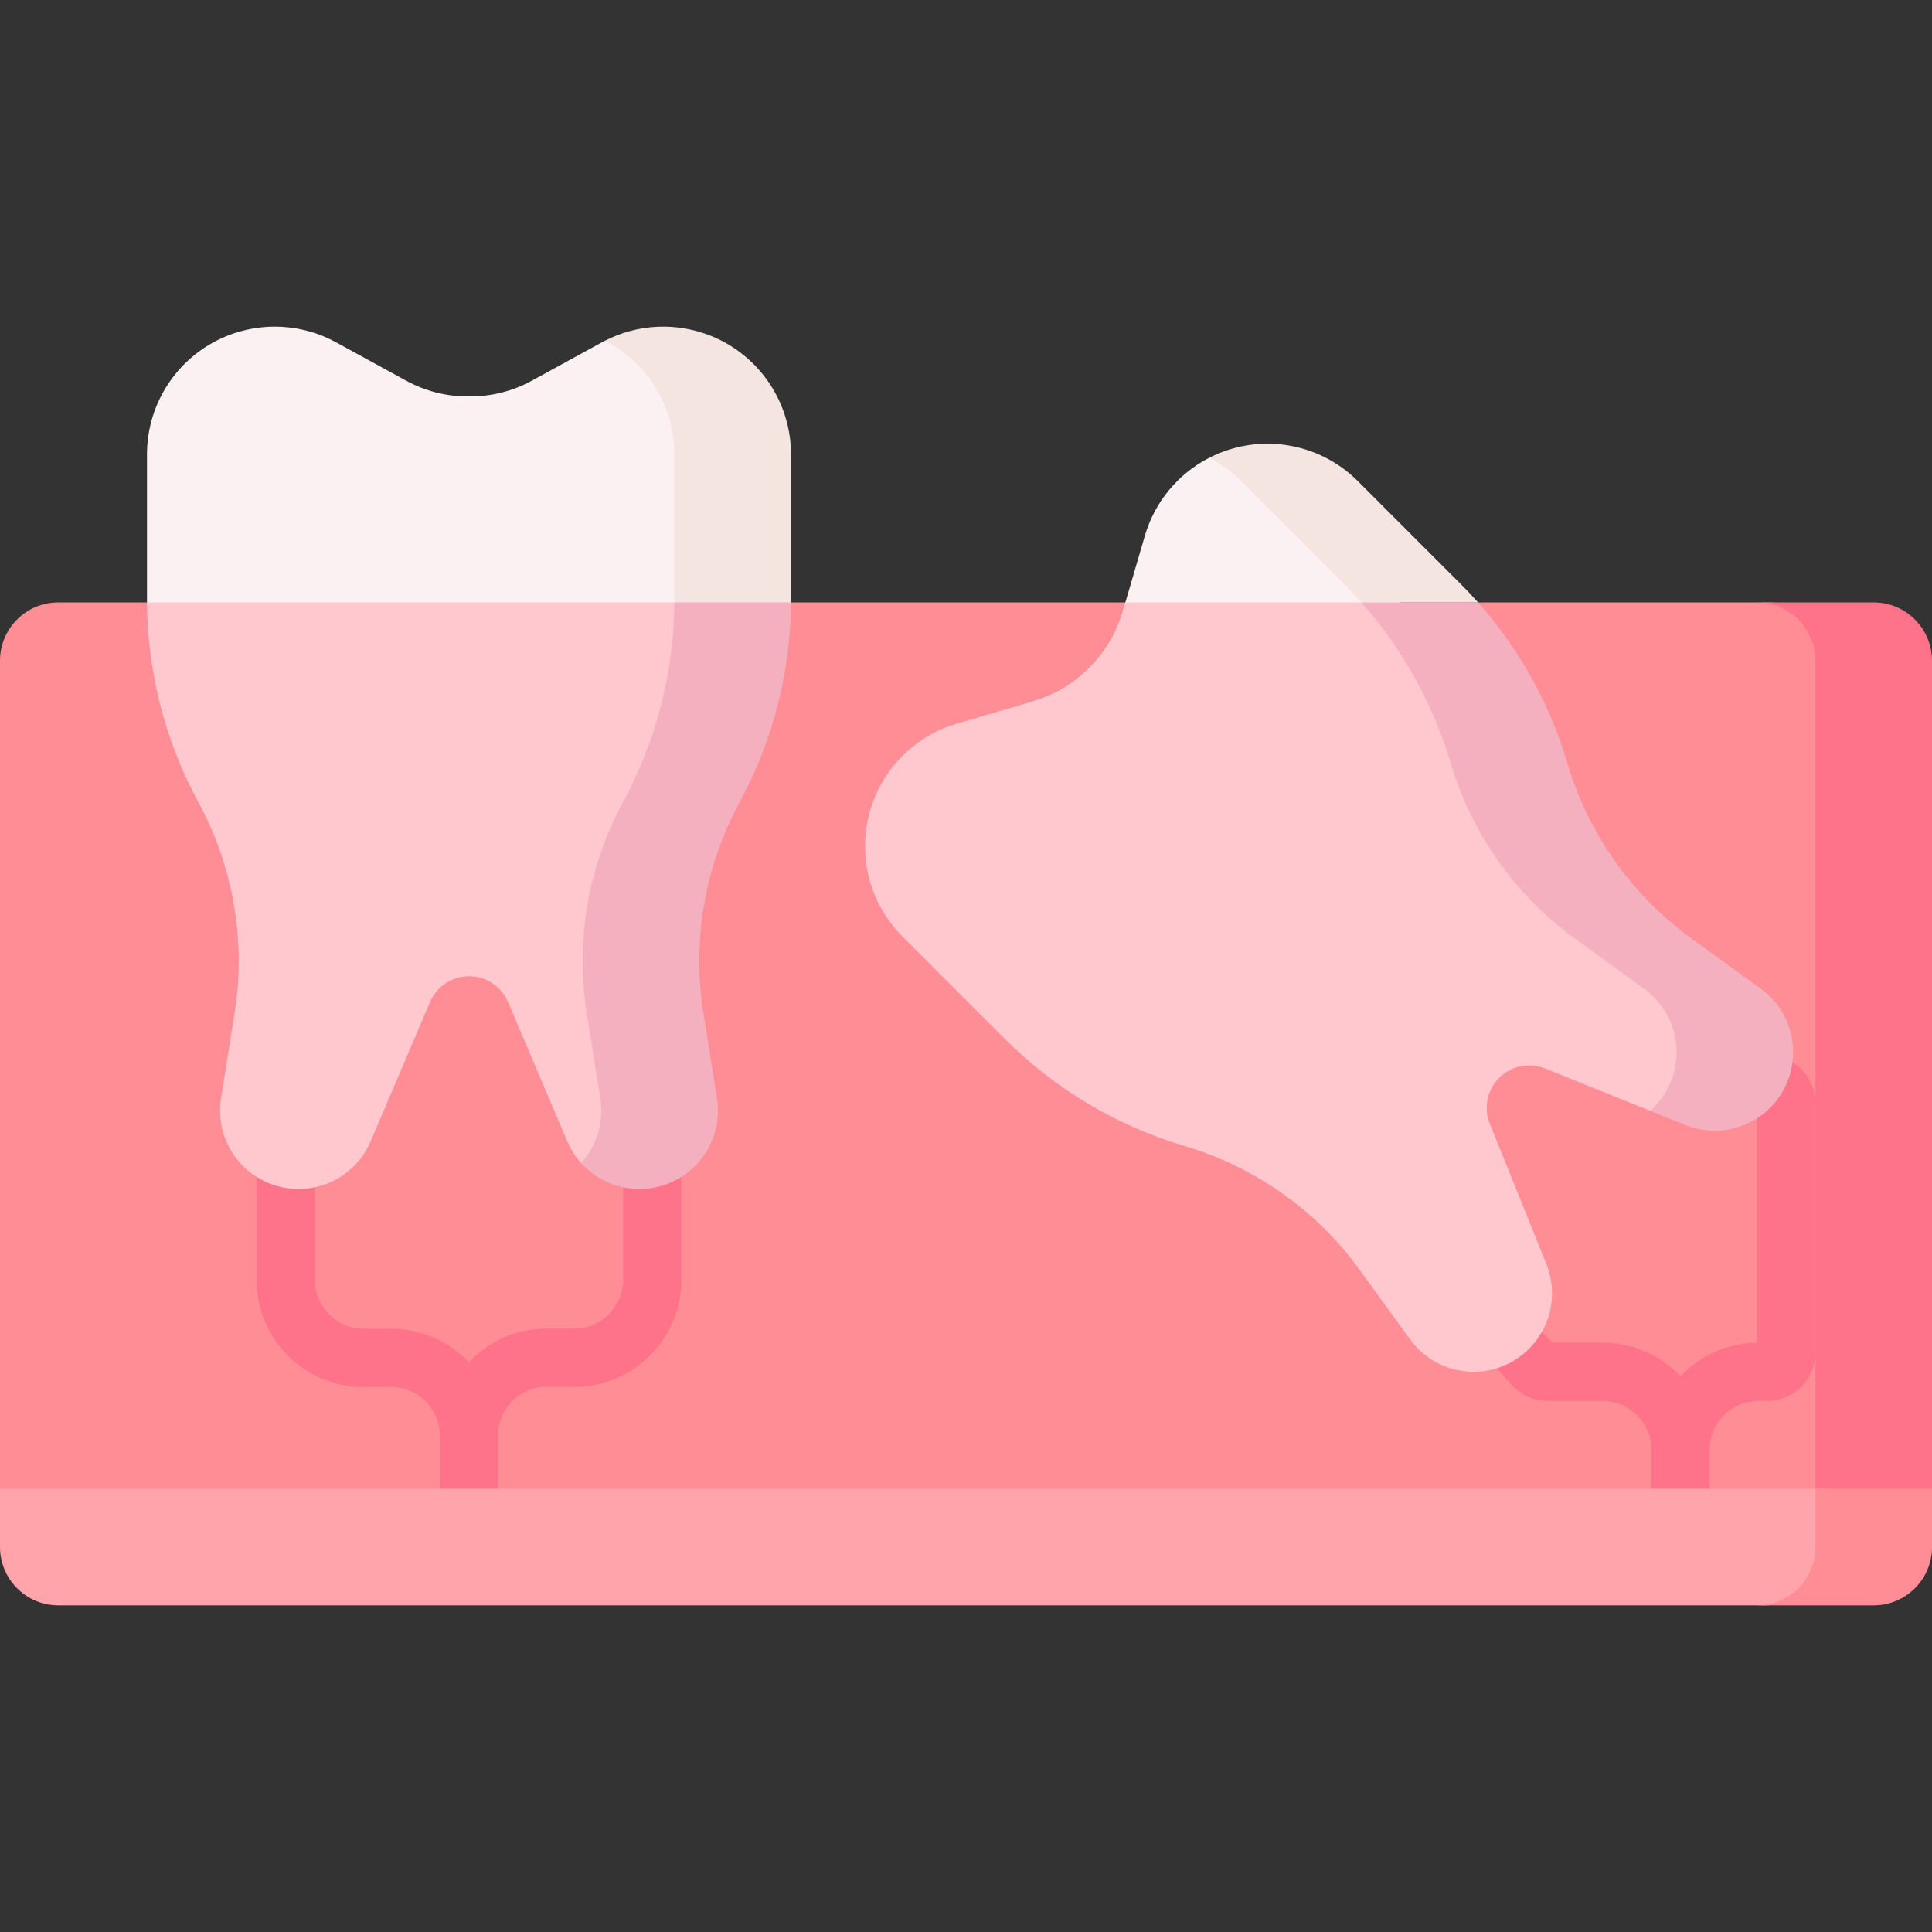
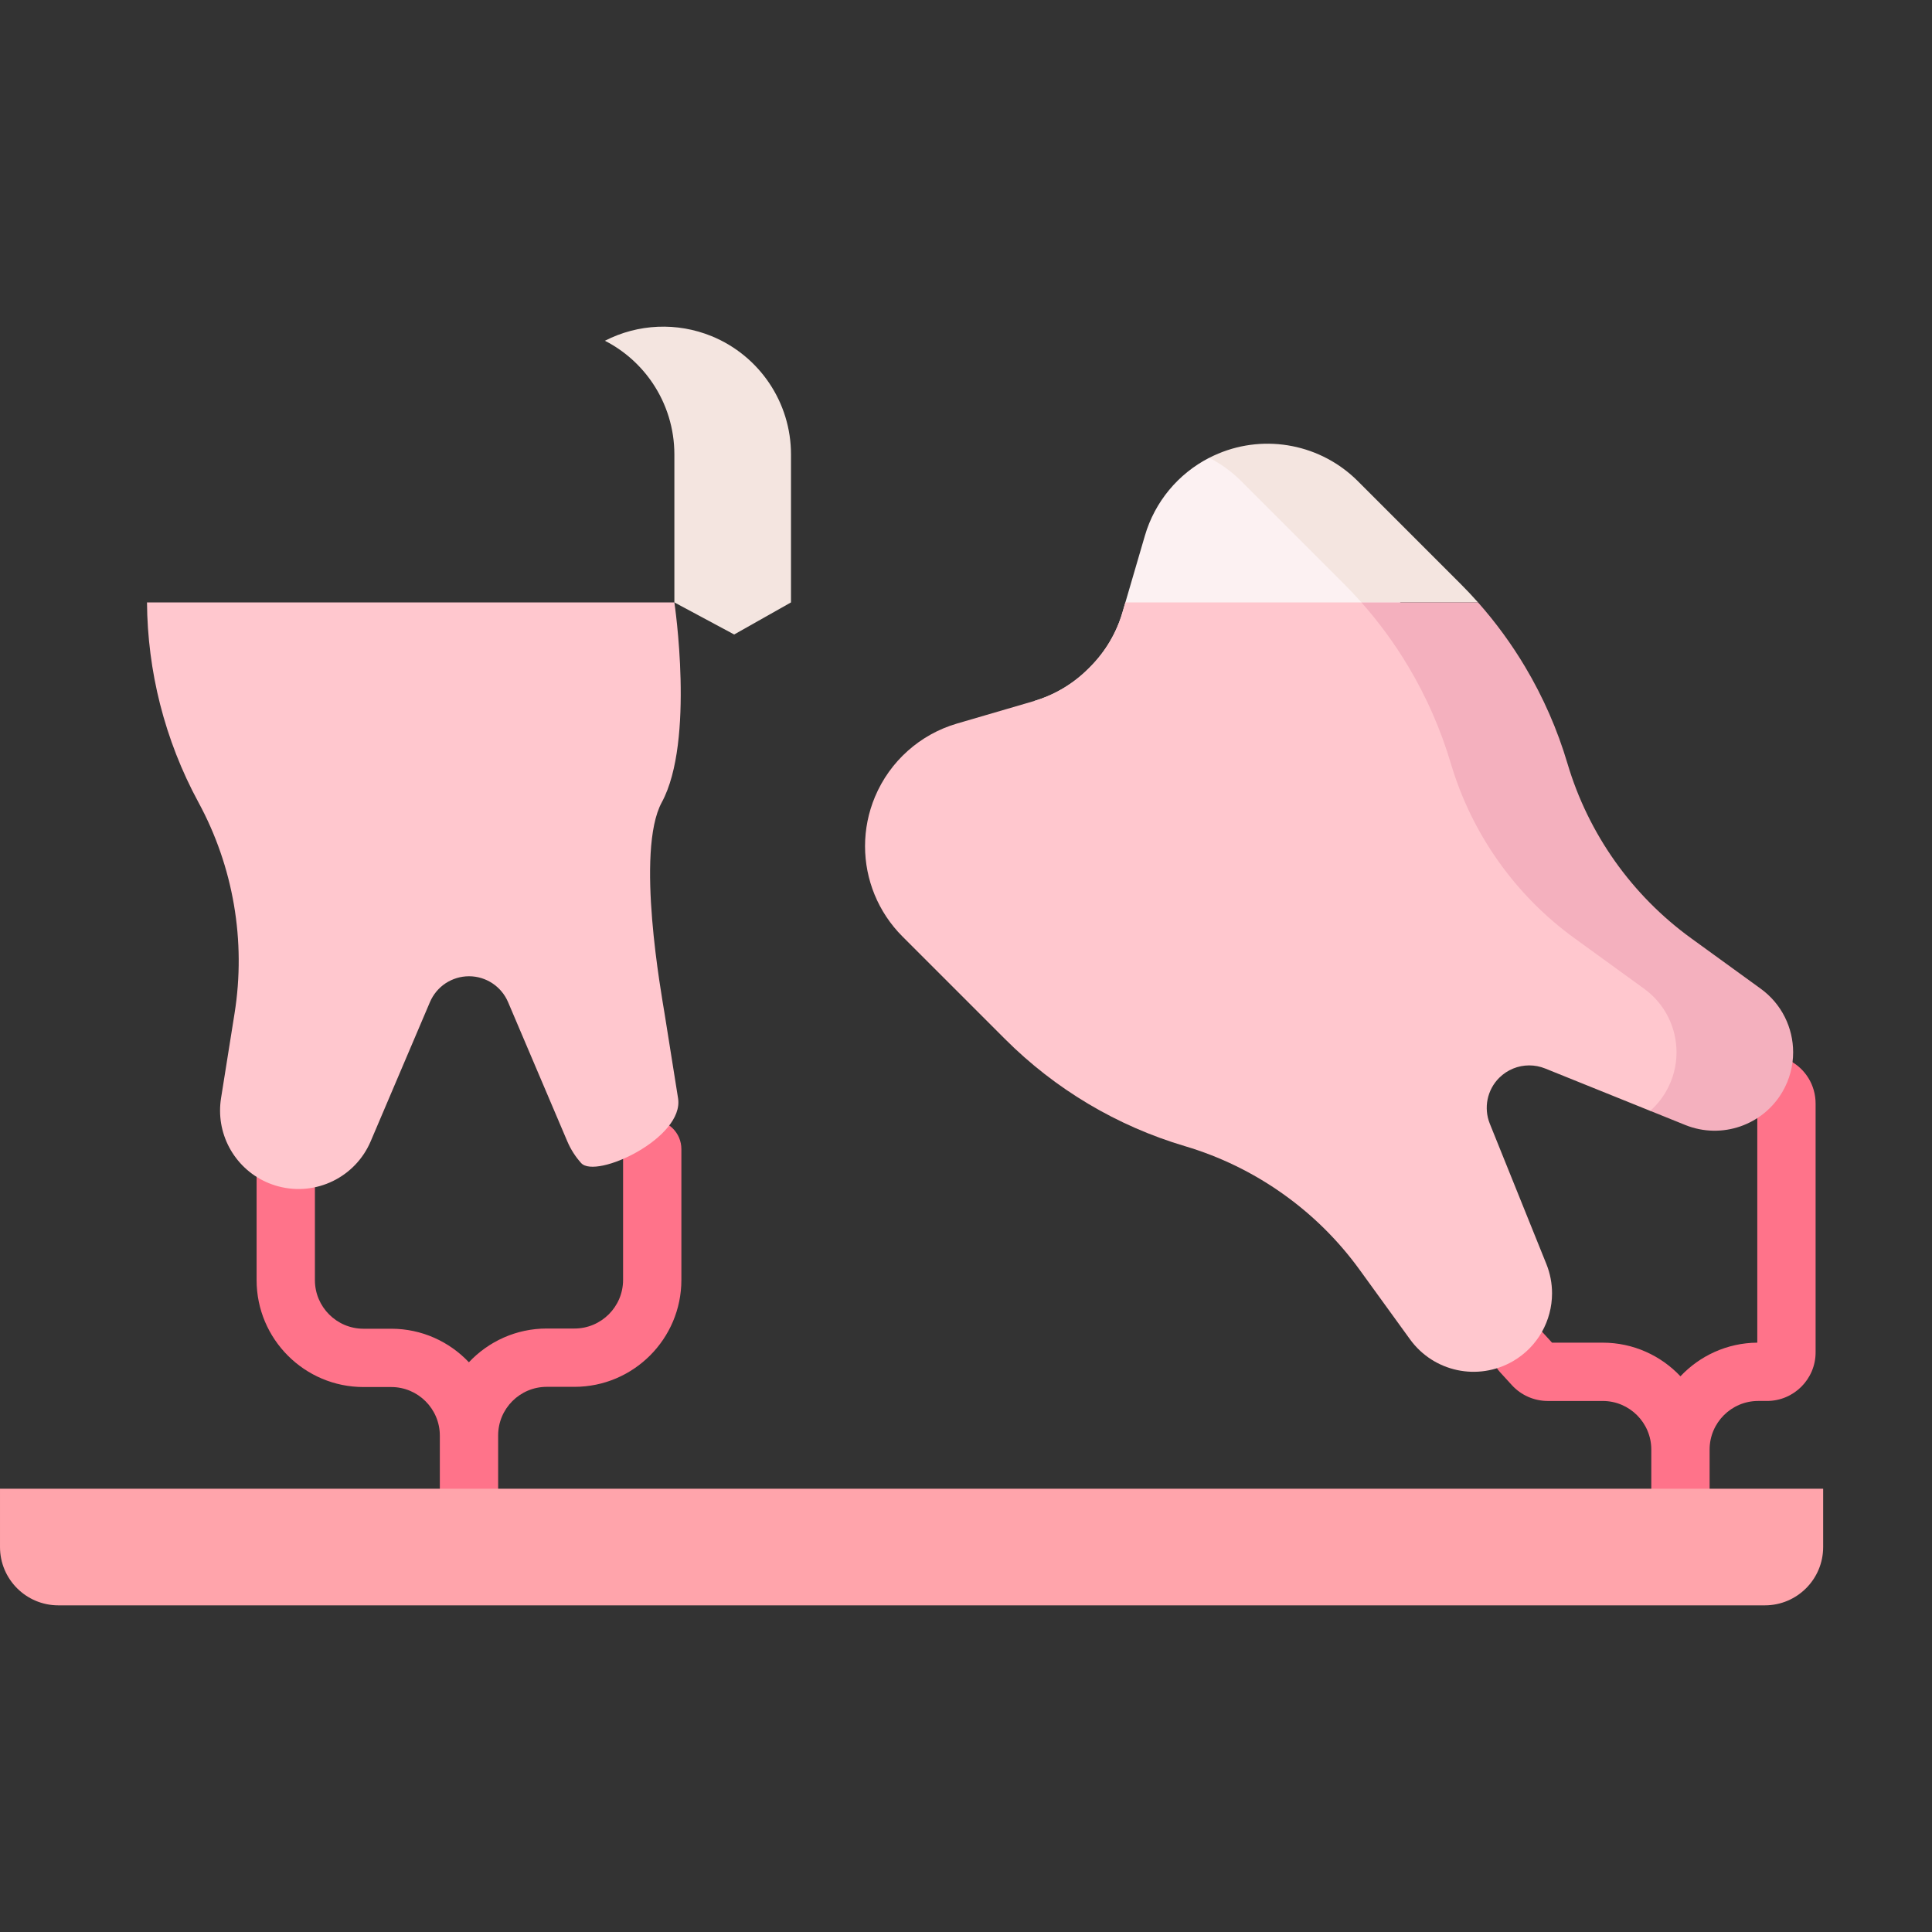
<svg xmlns="http://www.w3.org/2000/svg" id="Capa_1" enable-background="new 0 0 512 512" height="512" viewBox="0 0 512 512" width="512">
  <rect x="0" y="0" width="512" height="512" fill="#333333" stroke="none" />
  <g>
-     <path d="m15.453 159.644c-8.535 0-15.453 6.919-15.453 15.453v220.459c0 8.534 6.918 15.453 15.453 15.453h453.28c8.534 0 15.453-6.918 15.453-15.453v-220.459c0-8.534-6.918-15.453-15.453-15.453h-259.112l-84.979 36.612-85.685-36.612z" fill="#ff8d95" />
    <g fill="#ff738a">
-       <path d="m512 175.099v219.429l-11.453 15.453-19.452-15.453v-219.429c0-8.54-6.923-15.453-15.453-15.453h30.905c8.53 0 15.453 6.913 15.453 15.453z" />
      <path d="m474.087 280.966-18.353-9.282c-3.807-1.925-8.456-.4-10.381 3.407-1.927 3.808-.4 8.456 3.407 10.381l16.941 8.567v61.776c-8.018.067-15.246 3.487-20.365 8.917-5.169-5.482-12.49-8.914-20.602-8.914h-13.429l-2.407-2.638c-2.875-3.152-7.763-3.374-10.915-.499-3.152 2.877-3.375 7.764-.499 10.915l3.174 3.478c2.434 2.667 5.9 4.196 9.512 4.196h14.564c7.101 0 12.877 5.777 12.877 12.877v10.377c0 4.268 3.459 7.726 7.726 7.726 4.268 0 7.726-3.459 7.726-7.726v-10.377-.004c0-7.101 5.777-12.877 12.877-12.877h2.335c7.101 0 12.877-5.777 12.877-12.877v-65.934c.001-4.885-2.708-9.288-7.065-11.489z" />
      <path d="m172.848 296.796c-4.268 0-7.726 3.459-7.726 7.726v34.673c0 7.101-5.777 12.877-12.877 12.877h-7.353c-8.126 0-15.459 3.444-20.63 8.944-5.168-5.467-12.479-8.889-20.578-8.889h-7.353c-7.101 0-12.877-5.777-12.877-12.877v-34.727c0-4.268-3.459-7.726-7.726-7.726s-7.726 3.459-7.726 7.726v34.727c0 15.621 12.709 28.33 28.33 28.33h7.353c7.101 0 12.877 5.777 12.877 12.877v14.069c0 4.268 3.459 7.726 7.726 7.726 4.268 0 7.726-3.459 7.726-7.726v-14.069-.054c0-7.101 5.777-12.877 12.877-12.877h7.353c15.621 0 28.33-12.709 28.33-28.33v-34.673c0-4.268-3.458-7.727-7.726-7.727z" />
    </g>
    <path d="m394.799 202.349c-5.341-18.001-15.093-34.383-28.369-47.66 0 0-31.395-32.528-45.972-33.368-8.239 4.225-14.427 11.667-17.046 20.627l-5.948 20.343c-1.595 5.456-4.538 10.422-8.557 14.442l-.509.509c-4.019 4.019-8.986 6.962-14.442 8.557 0 .001 120.843 16.55 120.843 16.55z" fill="#fcf1f2" />
    <path d="m391.695 159.646h-30.905c-1.504-1.7-3.06-3.348-4.667-4.955l-27.186-27.186c-2.534-2.534-5.398-4.605-8.478-6.181.773-.391 1.566-.762 2.369-1.102 12.671-5.316 27.3-2.431 37.014 7.283l27.186 27.186c1.608 1.607 3.163 3.255 4.667 4.955z" fill="#f4e5e0" />
    <path d="m463.145 288.146c-5.192 8.952-25.825 6.242-25.825 6.242l-27.855-11.233c-1.36-.546-2.792-.814-4.203-.814-2.926 0-5.81 1.143-7.964 3.297-3.193 3.194-4.162 7.974-2.483 12.156l14.989 37.179c1.02 2.534 1.504 5.172 1.504 7.768 0 7.222-3.77 14.175-10.353 17.987-9.23 5.357-21.005 2.864-27.269-5.769l-13.361-18.44c-5.697-7.871-12.62-14.68-20.449-20.212-7.829-5.542-16.555-9.807-25.868-12.568-17.997-5.336-34.377-15.092-47.656-28.371l-27.187-27.186c-6.48-6.48-9.921-15.133-9.921-23.941 0-4.409.865-8.86 2.637-13.083 3.945-9.406 11.929-16.545 21.726-19.409l20.346-5.944c5.46-1.597 10.426-4.543 14.443-8.561l.505-.505c4.018-4.028 6.964-8.994 8.561-14.443l.773-2.648h62.553l37.395 19.13c4.77 8.004 7.253 16.508 9.921 25.512 5.532 18.626 18.993 38.674 34.724 50.079l17.48 11.575c9.688 6.611 4.732 18.936 2.837 22.202z" fill="#ffc7ce" />
    <path d="m475.202 278.869c0 3.554-.907 7.149-2.802 10.415-5.192 8.952-16.174 12.723-25.765 8.86l-9.313-3.76c1.617-1.422 3.039-3.142 4.172-5.099 1.895-3.266 2.802-6.861 2.802-10.415 0-6.459-3.008-12.805-8.582-16.844l-18.44-13.372c-15.731-11.404-27.248-27.681-32.78-46.307-2.668-9.004-6.439-17.596-11.208-25.6-3.616-6.068-7.788-11.796-12.496-17.101h30.905c4.708 5.305 8.88 11.033 12.496 17.101 4.77 8.004 8.54 16.596 11.208 25.6 5.532 18.626 17.05 34.903 32.78 46.307l18.44 13.372c5.575 4.038 8.583 10.384 8.583 16.843z" fill="#f4b0be" />
-     <path d="m38.954 120.419c0-13.743 8.31-26.122 21.03-31.329 9.448-3.867 20.136-3.266 29.091 1.637l18.59 10.179c4.986 2.73 10.578 4.161 16.263 4.161h.72c5.684 0 11.277-1.431 16.263-4.161l18.59-10.179c.267-.146.535-.288.804-.426 40.164.364 29.3 78.293 29.298 78.553-.128 18.508-72.52 33.495-72.52 33.495s-77.998-24.197-78.126-42.705c-.002-.259-.003-.519-.003-.778z" fill="#fcf1f2" />
    <path d="m209.621 120.417v39.229l-15.058 8.5-15.847-8.5v-39.229c0-6.871-2.081-13.403-5.748-18.863-3.152-4.687-7.479-8.602-12.661-11.25 8.787-4.512 19.11-4.965 28.289-1.216 6.356 2.606 11.61 7.005 15.278 12.465 3.666 5.461 5.747 11.993 5.747 18.864z" fill="#f4e5e0" />
    <path d="m175.378 212.628c-7.036 12.97 0 51.303.731 55.918l3.585 22.499c1.679 10.528-21.763 21.529-25.684 17.175-1.502-1.668-2.754-3.605-3.676-5.771l-15.69-36.88c-1.772-4.152-5.841-6.851-10.353-6.851-2.256 0-4.399.68-6.212 1.865-1.803 1.195-3.255 2.915-4.141 4.986l-15.7 36.88c-4.049 9.519-14.474 14.608-24.467 11.95-9.23-2.452-15.453-10.796-15.453-20.068 0-1.082.082-2.184.258-3.286l3.585-22.499c3.06-19.182-.299-38.838-9.57-55.918-4.481-8.252-7.881-16.998-10.178-26.033-2.219-8.755-3.39-17.85-3.458-26.951l139.761.002s5.491 36.706-3.338 52.982z" fill="#ffc7ce" />
-     <path d="m195.982 212.628c-7.036 12.97-10.673 27.434-10.673 42.042 0 4.626.371 9.261 1.102 13.877l3.585 22.499c1.679 10.528-4.883 20.614-15.195 23.354-1.782.474-3.575.701-5.347.701-5.903 0-11.528-2.524-15.442-6.882 4.069-4.522 6.099-10.765 5.079-17.173l-3.585-22.499c-.731-4.615-1.102-9.251-1.102-13.877 0-14.608 3.636-29.072 10.673-42.042 8.829-16.277 13.506-34.47 13.64-52.982h30.905c-.135 18.513-4.812 36.706-13.64 52.982z" fill="#f4b0be" />
    <path d="m483.155 394.528v15.453c0 8.53-6.923 15.453-15.453 15.453h-452.249c-8.53-.001-15.453-6.924-15.453-15.454v-15.453h483.155z" fill="#ffa4ab" />
-     <path d="m512 394.528v15.453c0 8.53-6.923 15.453-15.453 15.453h-30.905c8.53 0 15.453-6.923 15.453-15.453v-15.453z" fill="#ff8d95" />
  </g>
</svg>